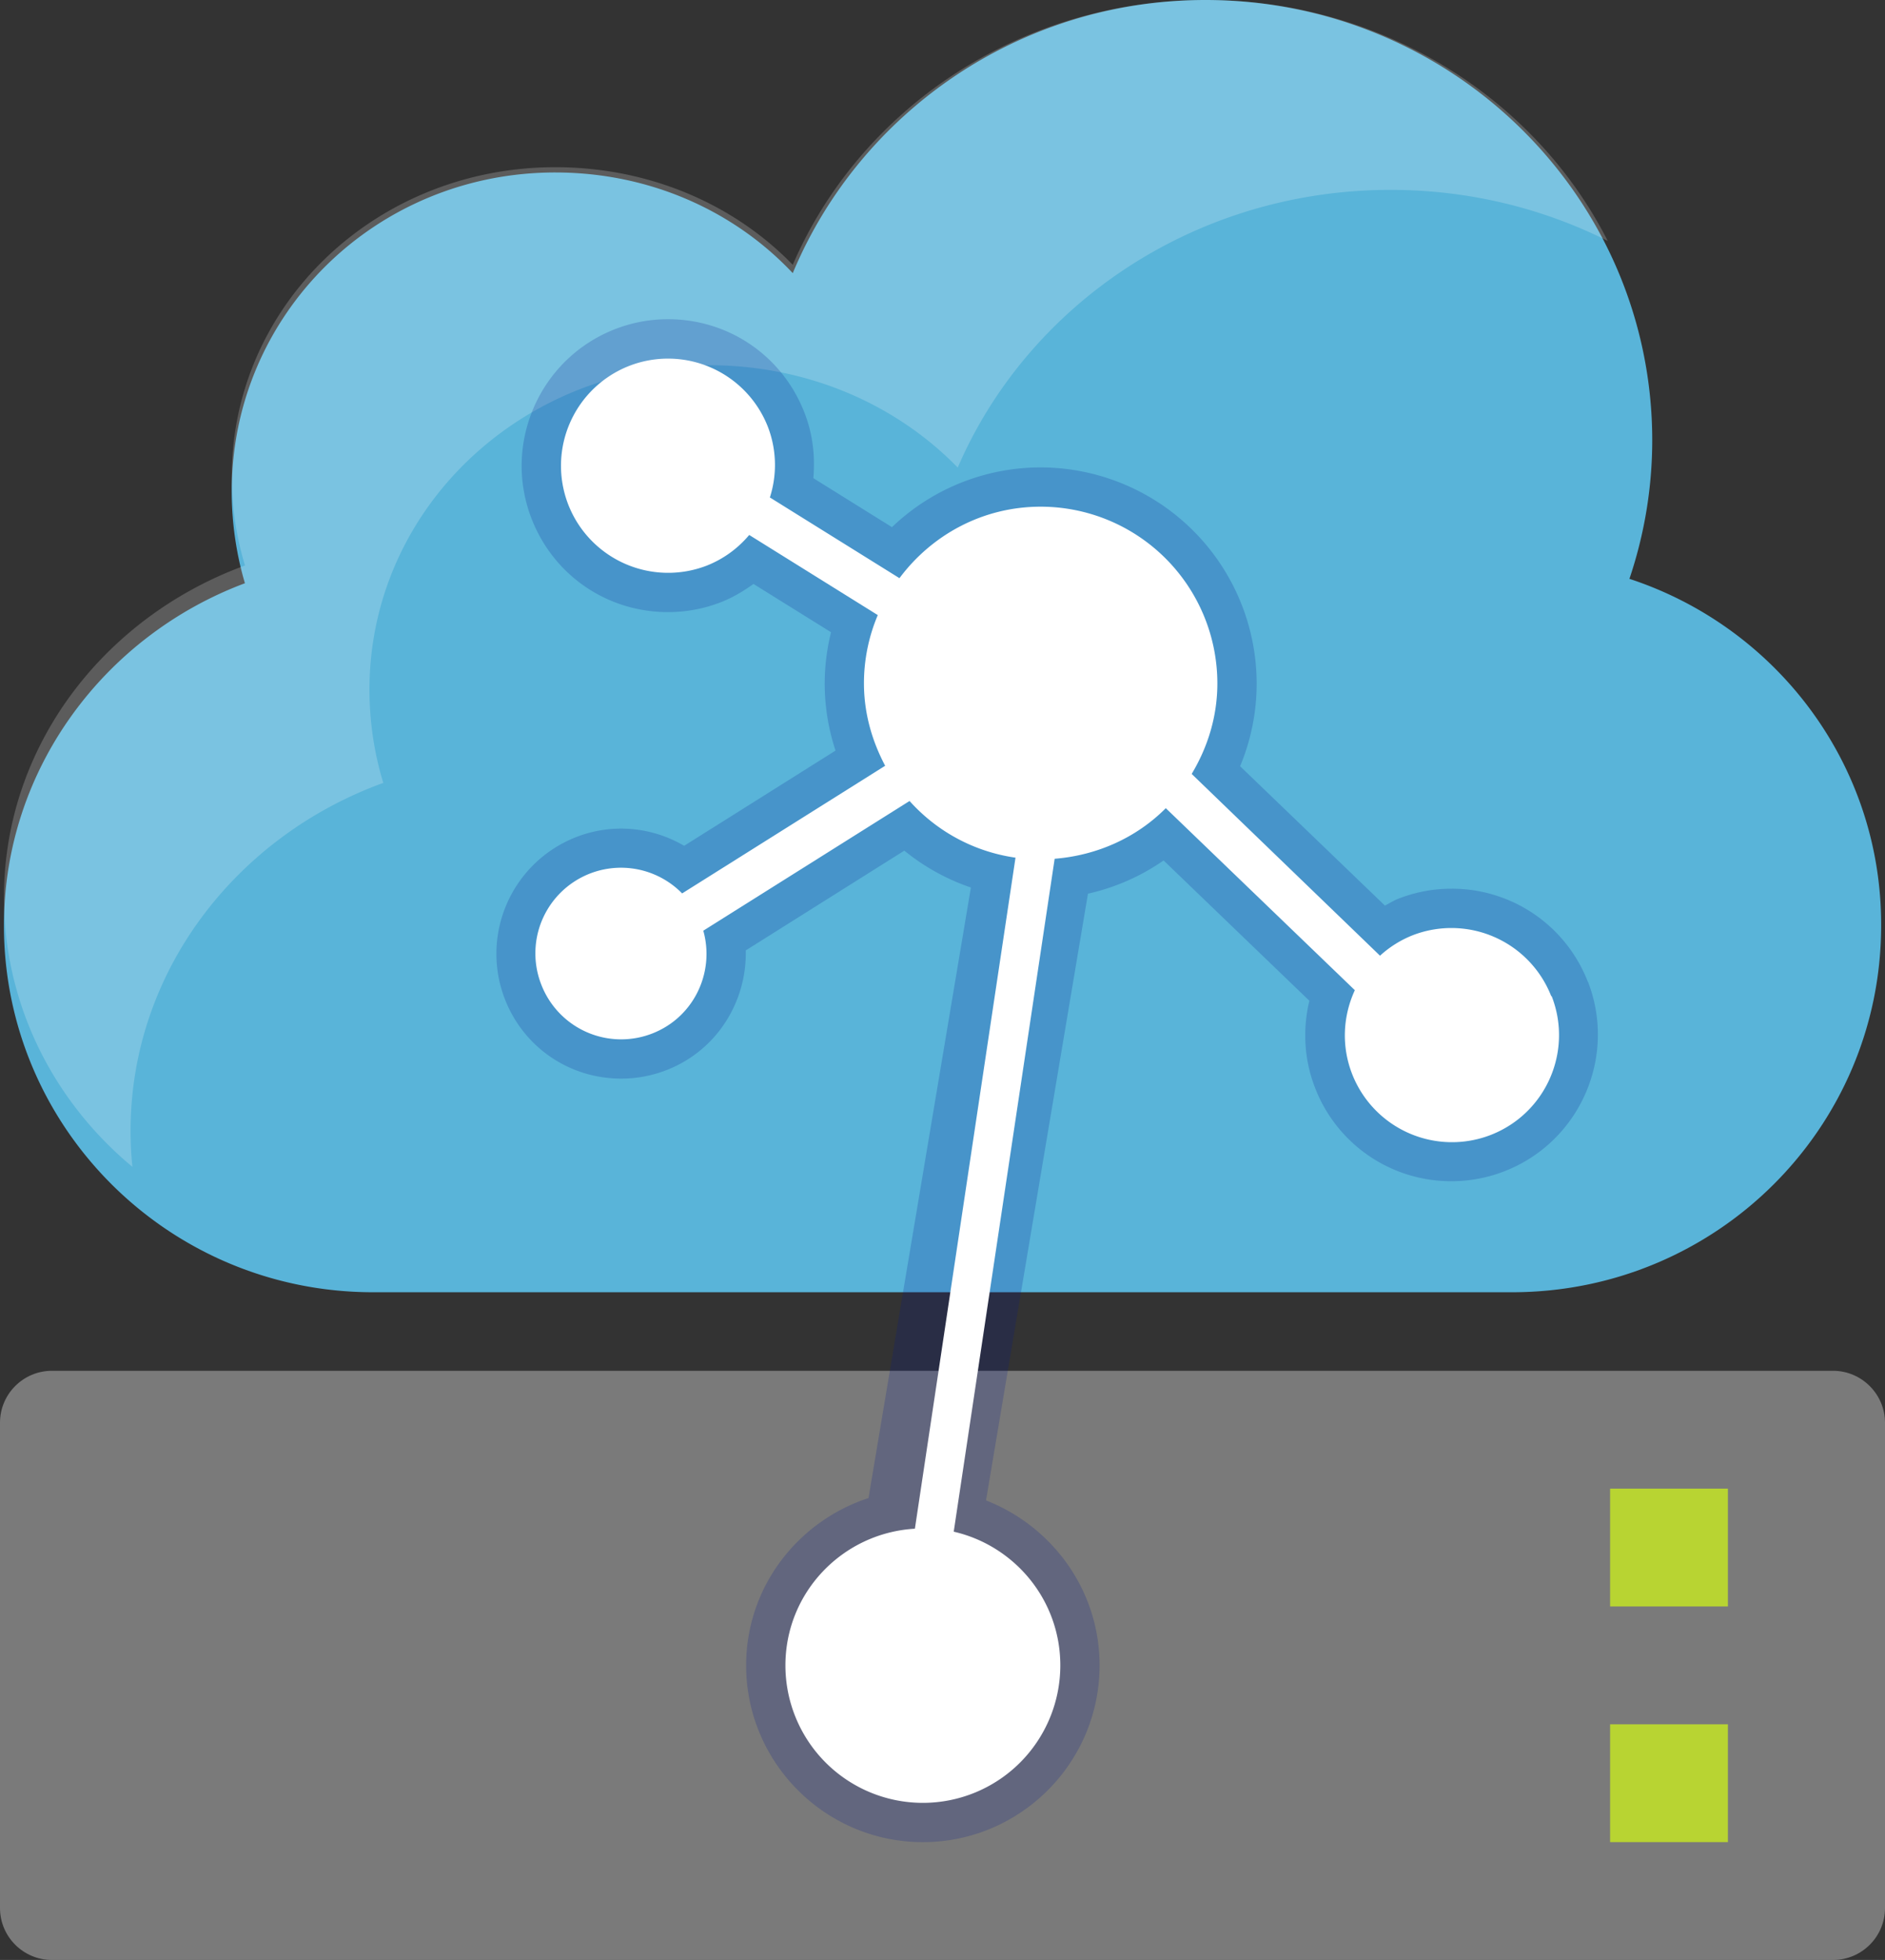
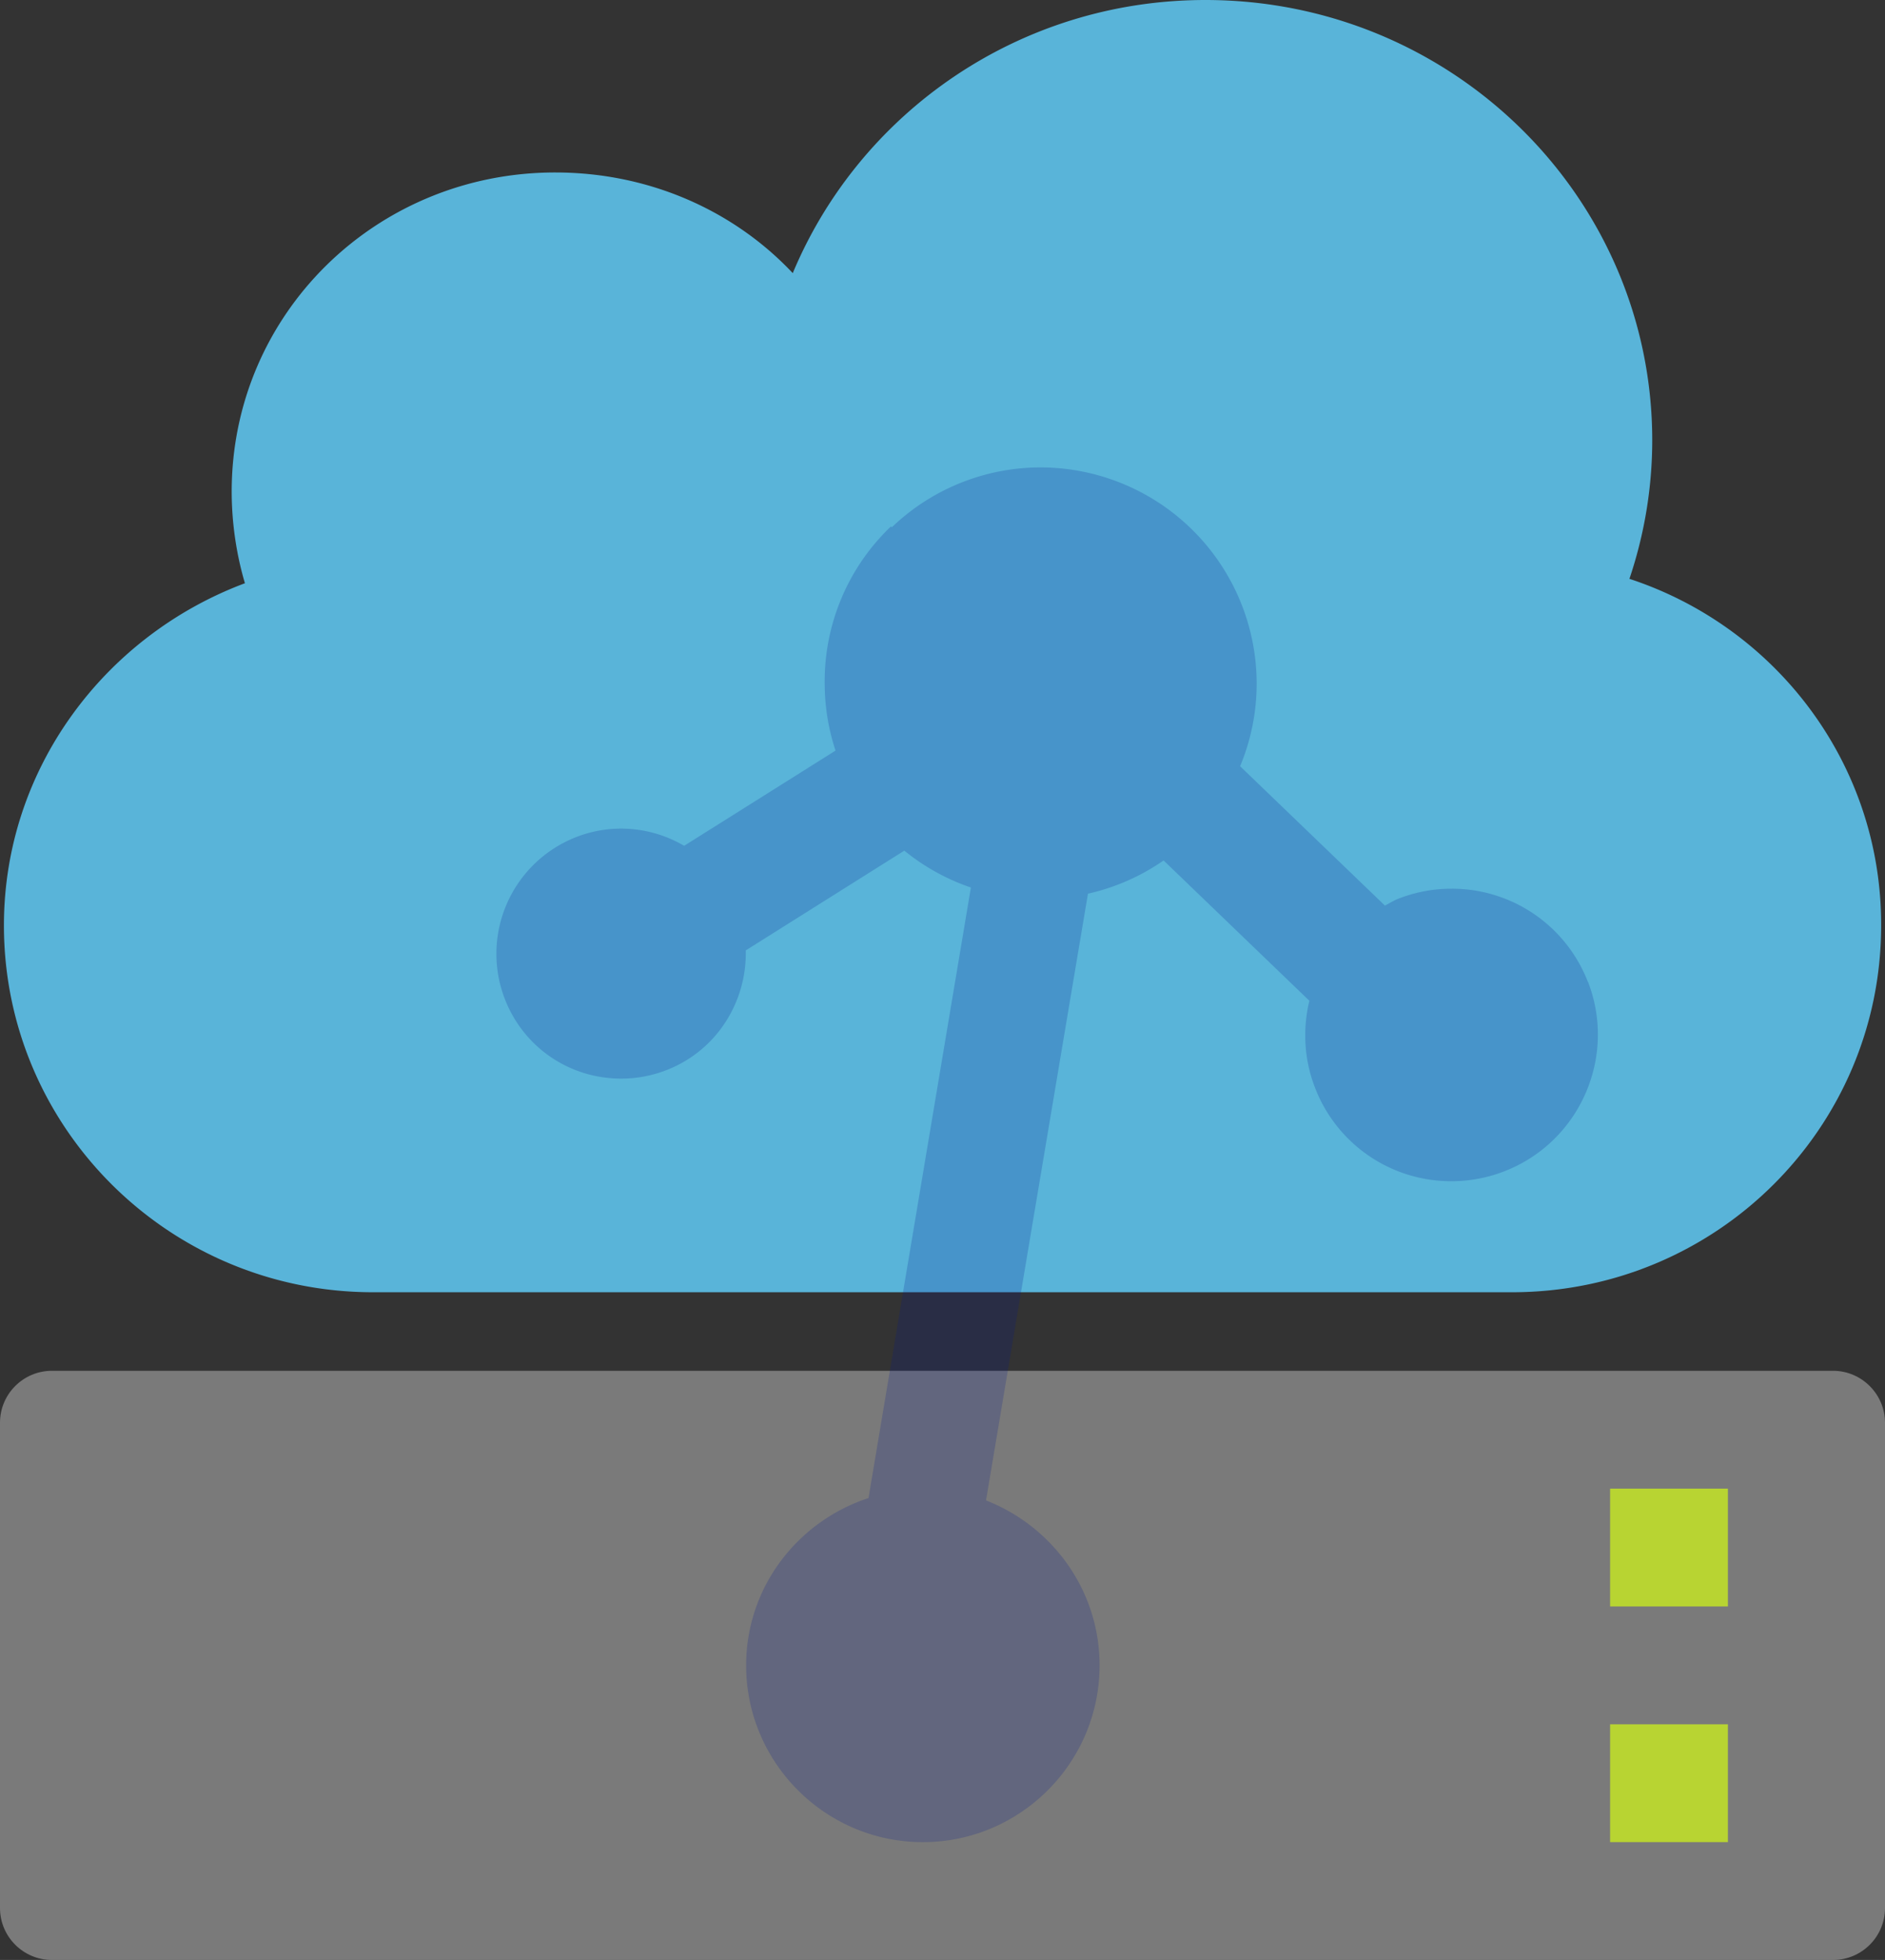
<svg xmlns="http://www.w3.org/2000/svg" width="48" height="49.9">
  <rect width="100%" height="100%" fill="#333333" stroke="none" />
  <path d="M46.677 34.9H1.323C.592 34.9 0 35.492 0 36.223v12.354c0 .73.592 1.323 1.323 1.323h45.354c.73 0 1.323-.592 1.323-1.323V36.223c0-.728-.595-1.323-1.323-1.323z" fill="#7a7a7a" />
  <path d="M41 37.9h3v3h-3zm0 6h3v3h-3z" fill="#b8d432" />
  <path d="M41.492 14.737a11.05 11.05 0 0 0 .581-3.522C42.073 5.02 36.98 0 30.697 0c-4.75 0-8.808 2.876-10.51 6.954-1.5-1.595-3.66-2.563-6.047-2.563C9.572 4.39 5.9 8 5.9 12.514c0 .8.12 1.604.337 2.335C2.678 16.18.1 19.563.1 23.562c0 5.15 4.205 9.338 9.4 9.338h29c5.208 0 9.402-4.182 9.402-9.338.01-4.11-2.674-7.6-6.41-8.825z" fill="#59b4d9" />
-   <path d="M3.325 28.792c0-4.066 2.703-7.507 6.436-8.86-.23-.743-.353-1.56-.353-2.374 0-4.58 3.85-8.26 8.64-8.26 2.503 0 4.758.984 6.34 2.606 1.785-4.146 6.04-7.07 11.022-7.07 1.996 0 3.876.47 5.53 1.3C39.095 2.504 35.202 0 30.697 0c-4.75 0-8.808 2.79-10.51 6.742-1.5-1.547-3.66-2.485-6.047-2.485-4.567 0-8.238 3.51-8.238 7.876 0 .776.12 1.555.337 2.264-3.56 1.3-6.138 4.57-6.138 8.45 0 2.74 1.27 5.2 3.27 6.86a9.22 9.22 0 0 1-.046-.915z" opacity=".2" fill="#fff" />
-   <path d="M40.433 24.996a3.71 3.71 0 0 0-3.473-2.37c-.465 0-.922.086-1.357.257-.12.047-.224.115-.337.173l-3.688-3.548A5.46 5.46 0 0 0 32 17.4a5.51 5.51 0 0 0-5.5-5.5 5.48 5.48 0 0 0-3.787 1.521l-2.002-1.247c.05-.564-.016-1.135-.23-1.677-.563-1.44-1.926-2.37-3.472-2.37-.465 0-.922.086-1.357.257-1.914.75-2.86 2.916-2.113 4.83.563 1.44 1.927 2.37 3.472 2.37.466 0 .923-.086 1.358-.257.298-.117.566-.28.818-.46l1.975 1.23A5.45 5.45 0 0 0 21 17.4a5.47 5.47 0 0 0 .276 1.71l-3.855 2.424a3.17 3.17 0 0 0-1.601-.438 3.16 3.16 0 0 0-1.159.22 3.19 3.19 0 0 0-1.804 4.123c.48 1.23 1.645 2.022 2.963 2.022.397 0 .788-.074 1.16-.22 1.28-.5 2.04-1.744 2.01-3.044l4.038-2.54a5.48 5.48 0 0 0 1.695.939L22.116 38.14C20.314 38.73 19 40.405 19 42.4c0 2.48 2.02 4.5 4.5 4.5s4.5-2.02 4.5-4.5c0-1.913-1.205-3.54-2.892-4.2l2.596-15.447a5.48 5.48 0 0 0 1.926-.846l3.712 3.572c-.172.716-.14 1.488.148 2.224a3.71 3.71 0 0 0 3.472 2.37c.465 0 .922-.086 1.357-.257 1.914-.75 2.862-2.916 2.114-4.83z" opacity=".2" fill="#00188f" />
-   <path d="M39.5 25.36a2.73 2.73 0 0 0-3.534-1.546 2.71 2.71 0 0 0-.825.518l-4.796-4.628c.406-.676.654-1.458.654-2.304a4.5 4.5 0 0 0-4.5-4.5c-1.476 0-2.775.72-3.595 1.82l-3.3-2.055a2.7 2.7 0 0 0-.052-1.802 2.73 2.73 0 0 0-3.534-1.546 2.73 2.73 0 0 0-1.546 3.534 2.73 2.73 0 0 0 3.534 1.546 2.71 2.71 0 0 0 1.072-.777l3.274 2.04A4.45 4.45 0 0 0 22 17.4c0 .76.207 1.468.54 2.096l-5.17 3.25a2.18 2.18 0 0 0-3.584 2.328 2.18 2.18 0 0 0 2.827 1.237c1.053-.412 1.594-1.55 1.296-2.616l5.252-3.302c.688.767 1.63 1.29 2.698 1.443L23.297 38.92C21.46 39.028 20 40.537 20 42.4a3.5 3.5 0 1 0 7 0c0-1.662-1.16-3.046-2.714-3.404l2.57-17.132c1.1-.088 2.096-.55 2.83-1.288L34.5 25.21c-.3.65-.35 1.416-.068 2.137a2.73 2.73 0 0 0 3.534 1.546c1.403-.55 2.094-2.13 1.545-3.534z" fill="#fff" />
+   <path d="M40.433 24.996a3.71 3.71 0 0 0-3.473-2.37c-.465 0-.922.086-1.357.257-.12.047-.224.115-.337.173l-3.688-3.548A5.46 5.46 0 0 0 32 17.4a5.51 5.51 0 0 0-5.5-5.5 5.48 5.48 0 0 0-3.787 1.521l-2.002-1.247l1.975 1.23A5.45 5.45 0 0 0 21 17.4a5.47 5.47 0 0 0 .276 1.71l-3.855 2.424a3.17 3.17 0 0 0-1.601-.438 3.16 3.16 0 0 0-1.159.22 3.19 3.19 0 0 0-1.804 4.123c.48 1.23 1.645 2.022 2.963 2.022.397 0 .788-.074 1.16-.22 1.28-.5 2.04-1.744 2.01-3.044l4.038-2.54a5.48 5.48 0 0 0 1.695.939L22.116 38.14C20.314 38.73 19 40.405 19 42.4c0 2.48 2.02 4.5 4.5 4.5s4.5-2.02 4.5-4.5c0-1.913-1.205-3.54-2.892-4.2l2.596-15.447a5.48 5.48 0 0 0 1.926-.846l3.712 3.572c-.172.716-.14 1.488.148 2.224a3.71 3.71 0 0 0 3.472 2.37c.465 0 .922-.086 1.357-.257 1.914-.75 2.862-2.916 2.114-4.83z" opacity=".2" fill="#00188f" />
</svg>